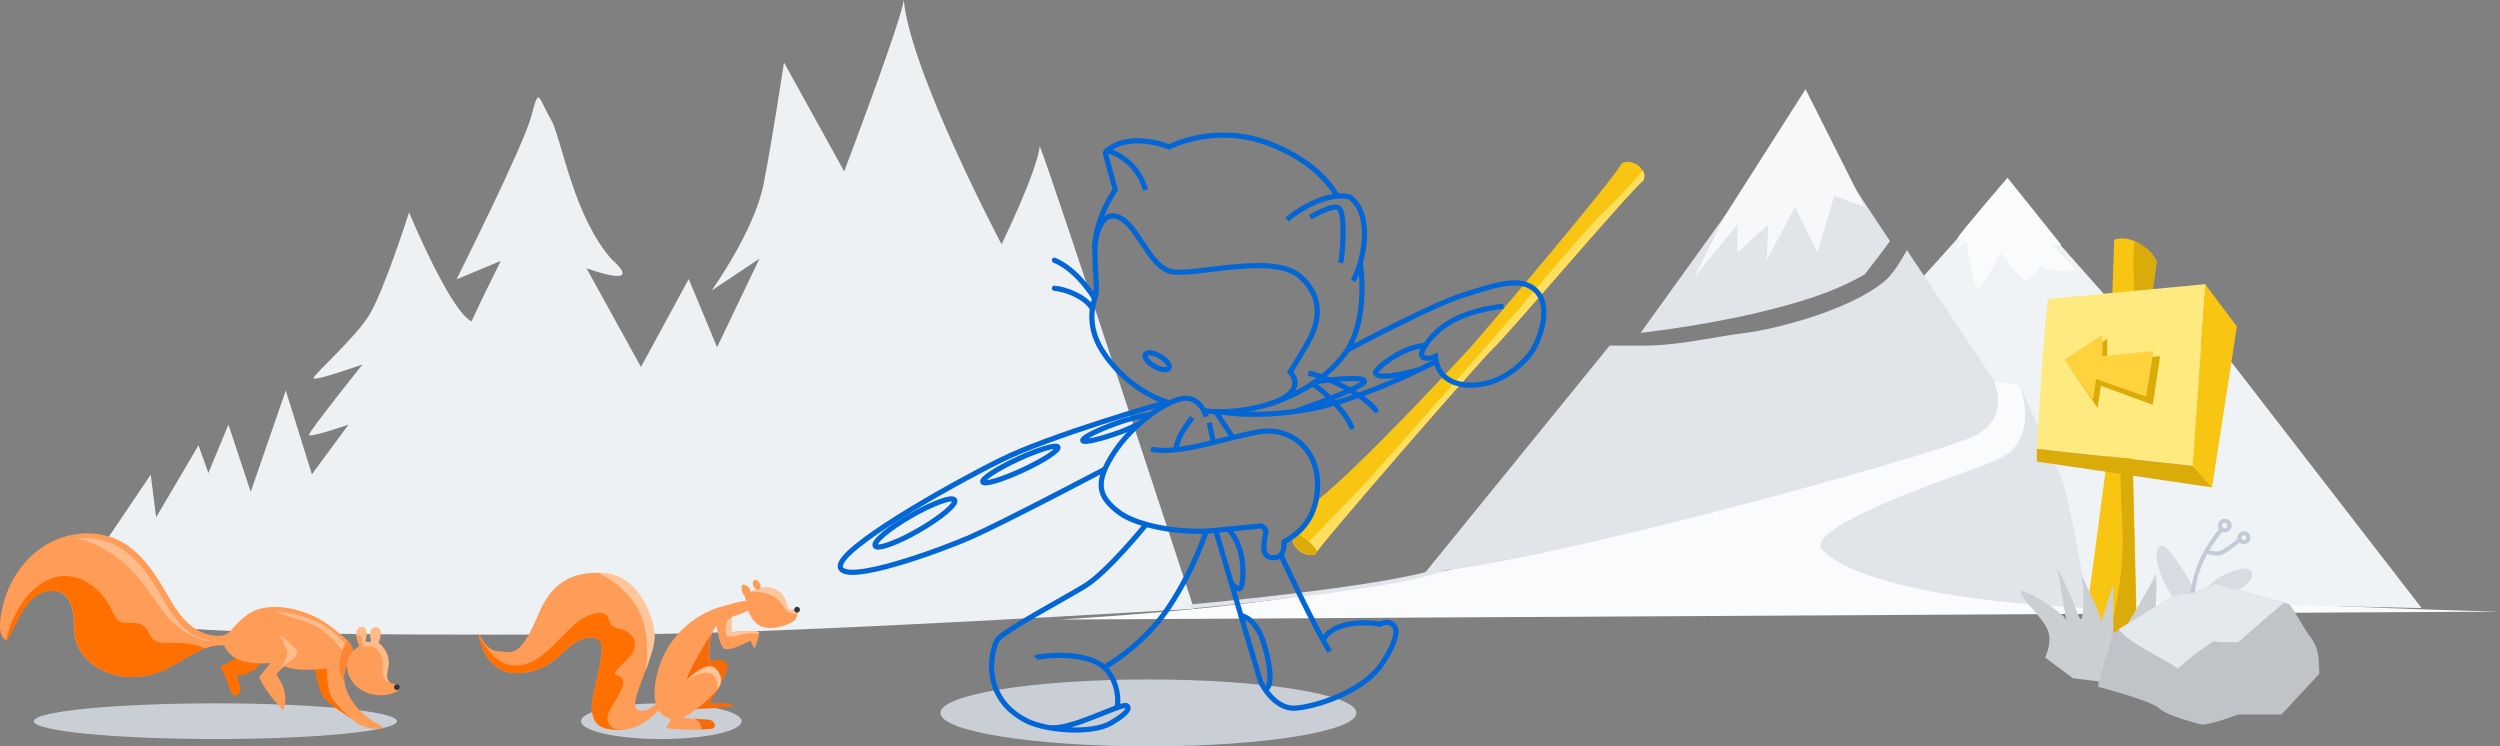
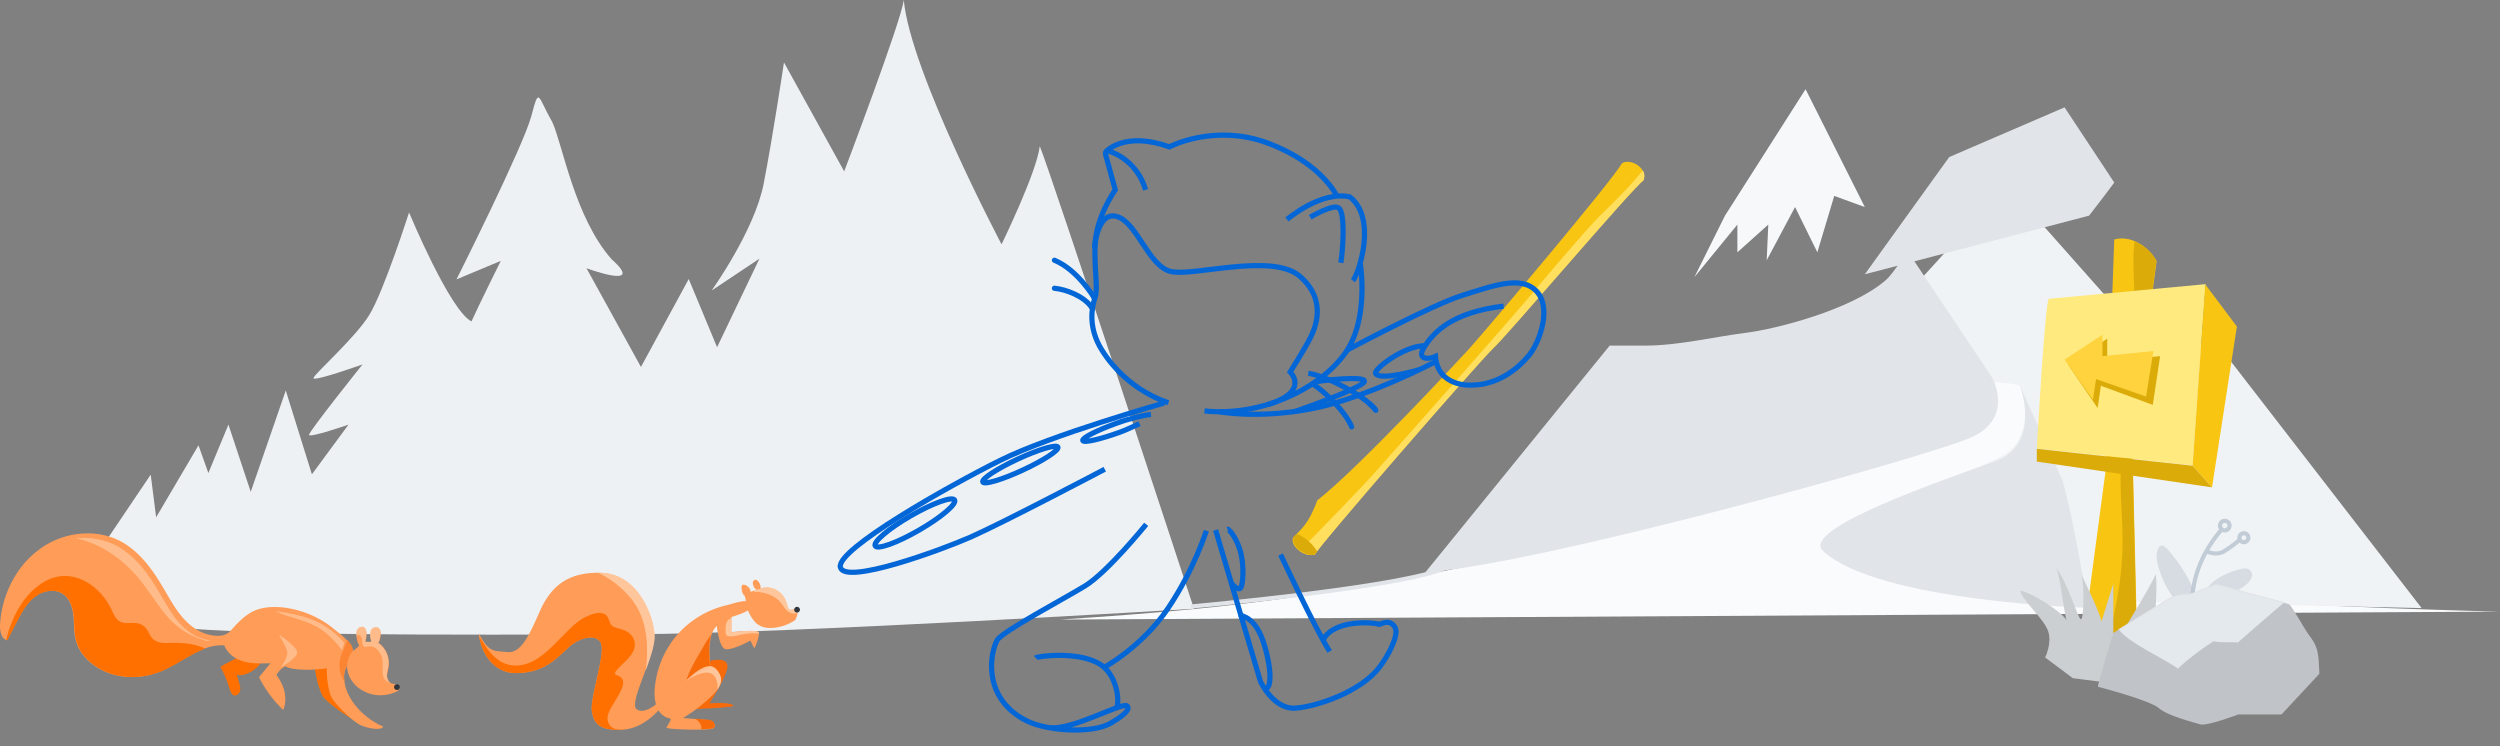
<svg xmlns="http://www.w3.org/2000/svg" fill="none" height="152.854" width="512.002">
  <rect width="100%" height="100%" fill="#808080" stroke="none" />
  <path d="m403.053 76.003 13.374 2.61s17.94 17.288-18.267 30.335c-36.207 13.048 113.842 16.31 113.842 16.31l-294.879 1.631c37.578-2.479 59.367-4.893 116.451-18.267 38.882-9.133 68.37-19.44 69.48-32.62z" fill="#fafbfc" />
-   <path d="M44.11 151.354c20.538 0 37.186-1.636 37.186-3.654s-16.648-3.653-37.186-3.653c-20.537 0-37.185 1.635-37.185 3.653s16.648 3.654 37.185 3.654zm91.335 0c9.08 0 16.44-1.636 16.44-3.654s-7.36-3.653-16.44-3.653c-9.08 0-16.44 1.635-16.44 3.653s7.36 3.654 16.44 3.654zm99.75 1.5c23.527 0 42.6-3.067 42.6-6.85 0-3.783-19.073-6.85-42.6-6.85-23.528 0-42.601 3.067-42.601 6.85 0 3.783 19.073 6.85 42.6 6.85z" fill="#cacfd6" />
  <path d="m495.953 124.54-84.419-1.826-8.807-26.096c2.283-.848 5.154-2.087 7.568-3.392 4.827-2.675 5.35-9.655 3.327-14.222-1.435-.587-5.22-.718-5.22-.718s.718 3.262.327 6.263c-.261 2.153-5.284 4.697-8.09 5.937l-10.242-30.401c1.566-.914 16.962-18.593 16.962-18.593h6.915l29.619 33.402 9.785-5.023z" fill="#f0f3f5" />
  <path d="M413.687 79.004s4.567 11.939-5.089 15.461c-9.655 3.523-40.252 13.831-35.228 18.398 11.351 10.438 54.278 11.612 54.278 11.612s-2.936-18.07-5.219-26.03z" fill="#e1e4e8" />
  <path d="m18.994 114.82 11.873-17.615 1.11 8.742 8.676-14.743 2.022 5.675 4.11-9.916 4.567 13.765 7.176-20.745 5.35 17.157 7.502-10.177s-8.09 2.805-8.09 2.088c0-.718 10.96-14.418 10.96-14.418s-10.046 3.588-10.046 2.805c0-.717 8.546-8.22 11.417-12.917 2.935-4.697 8.155-21.007 8.155-21.007s8.35 20.094 12.786 22.312c1.436-3.197 6.002-12.396 6.002-12.396l-9.068 3.784s13.7-27.27 15.331-33.467c1.631-6.198 1.24-4.045 4.306 1.305 2.088 4.566 4.567 19.506 12.134 28.052 7.177 6.394-5.154 1.827-5.154 1.827l11.156 20.224 9.786-18.006 5.806 13.961 8.677-18.136-9.786 6.524s8.742-12.2 10.634-21.79c1.892-9.655 4.175-24.921 4.175-24.921l12.33 22.311S184.634 4.175 185.091 0c1.37 14.744 20.028 50.038 20.028 50.038s7.177-14.679 7.829-20.093c2.283 5.414 31.575 94.726 31.575 94.726s-82.722 5.089-115.015 5.219c-32.293.13-94.14.522-99.815-2.61-5.676-3.131-10.7-12.46-10.7-12.46z" fill="#eef1f3" />
  <path d="M243.871 124.214s46.972-4.24 52.843-8.35" stroke="#e1e4e8" stroke-miterlimit="10" stroke-width=".853" />
  <path d="M145.296 135.37s3.197-.913 3.654.718c.521 1.565-3.654 7.959-3.654 7.959s4.763-.392 4.958.587c-3.457.522-7.567.457-7.828.652-.261.196 2.87-9.916 2.87-9.916z" fill="#f66a0a" />
  <path d="M155.342 129.499c-.326-.653-5.545 0-5.545 0v-3.132s3.98-1.174 4.175-2.087c.587-2.284-4.11-.588-4.893-.392a19.349 19.349 0 0 0-9.003 4.697c-3.522 3.262-5.675 7.894-6.001 12.657-.066.978 0 2.022.26 3-1.043.849-2.674 1.827-3.914 1.044-1.827-1.304 3.85-10.83 3.588-15.33-.195-3.785-3.327-12.592-11.22-12.657-6.329-.065-9.917 2.544-12.33 8.09-2.415 5.545-3.98 8.415-6.59 8.154-2.61-.26-3.719.196-5.806-3.783.196 2.674 2.283 8.22 7.828 8.09 5.546-.131 7.96-2.871 10.439-5.155 2.413-2.348 6.72-3.262 6.915-.13.196 3.066-2.414 10.634-2.022 13.113.39 2.479 1.5 3.914 6.001 3.784 3.85-.13 6.524-2.806 7.633-3.98.457.718 1.175 1.37 2.023 1.566.13.065.26.065.391.13.326.196-.652 1.5-.783 1.827-.13.326 6.002.587 8.873.326.326 0 .587-.065.848-.26.326-.327.13-.98-.196-1.24-.391-.261-.848-.327-1.37-.392-1.566-.13-3.197-.26-4.762-.391a32.402 32.402 0 0 0 6.263-4.893c.913-.913 1.826-2.218 1.5-3.458-.26-1.044-1.24-1.696-2.153-2.218-.13-1.696-.326-3.392-.065-5.088.196-1.37.522-2.35 1.37-3.197 0 0 .457 4.175 1.631 4.697 1.174.522 5.284-1.696 5.284-1.696s.653 1.566.848 1.5c.066-.13 1.11-2.479.783-3.196z" fill="#ff9c57" />
  <path d="M152.538 122.061c-.587-.326-.914-2.087-.457-2.283.457-.196 1.631.457 1.631 1.435.326-.13 1.044-.326 1.174-.522-.26-.26-.456-.195-.652-.913-.261-.979.522-1.24.848-.913.391.26.848 1.174.652 1.761 1.11-.587 2.48-.26 3.523.392 1.044.652 1.696 1.761 1.957 2.935.066.261.13.587.327.783.456.392 1.174-.13 1.696.065.456.13-.13 2.023-.522 2.284a9.511 9.511 0 0 1-3.784 1.435c-1.24.196-2.61.13-3.653-.587-.522-.326-.914-.848-1.24-1.305-1.305-2.022-.978-2.414-1.5-4.567z" fill="#ff9c57" />
  <path d="M145.688 129.955c-.914 1.11-1.631 2.48-2.349 3.719-1.044 1.761-2.088 3.588-2.74 5.545 1.631-.978 3.197-1.957 4.958-2.675-.065 0-.13-.065-.13-.065-.13-1.696-.327-3.392-.066-5.088a6.715 6.715 0 0 1 .327-1.436z" fill="#f66a0a" />
  <path d="M124.42 147.178c-.262-2.414 5.87-7.763 1.826-8.937-.261-.066-.392-.392-.261-.588 1.174-1.63 3.392-2.935 3.914-4.827.522-1.892-.783-3.458-2.544-3.915-.652-.195-1.566-.326-2.088-.848-.587-.652-.522-1.696-1.304-2.218-1.24-.783-3.197.065-4.306.653-1.827.978-3.197 2.544-4.632 3.98-2.414 2.413-5.22 5.544-8.873 5.805-4.044.327-6.197-2.935-8.024-6.002.391 2.806 2.544 7.699 7.763 7.568 5.546-.13 7.96-2.87 10.439-5.154 2.413-2.348 6.72-3.262 6.915-.13.196 3.066-2.414 10.634-2.022 13.113.39 2.479 1.5 3.914 6.001 3.784.327 0 .718-.066 1.044-.13-1.892.195-3.653.064-3.849-2.154z" fill="#ff7000" />
  <path d="M158.866 122.453c.652.456 1.109 1.044 1.566 1.696.782 1.305 1.761 1.696 3 1.435.066-.456.066-.783-.13-.848-.587-.196-1.24.326-1.696-.065-.196-.196-.261-.457-.326-.783-.261-1.174-.979-2.283-1.958-2.936a3.67 3.67 0 0 0-2.348-.652c-.392.13-.783.196-1.11.26-.26.066-.521.131-.782.131-.261.13-.522.196-.783.327.065.065.13.13.13.195 1.436 0 3.067.326 4.437 1.24zm-29.423.391c3.131 4.045 3.457 9.46 2.805 14.483.978-2.675 1.957-5.48 1.827-7.372-.196-3.784-3.328-12.59-11.222-12.656h-.456c2.805 1.174 5.48 3.523 7.046 5.545z" fill="#ffd1ac" opacity=".8" />
  <path d="m144.643 147.374-2.348-.196a2.56 2.56 0 0 1 1.174 1.175c.196.391.196.717.13.978.653 0 1.305-.065 1.762-.065.326 0 .587-.065.848-.261.326-.326.13-.979-.196-1.24-.391-.326-.913-.391-1.37-.391z" fill="#f66a0a" />
  <path d="M163.236 125.454a.587.587 0 1 0 0-1.174.587.587 0 0 0 0 1.174z" fill="#2f363d" />
  <path d="M145.427 136.414c-2.023 0-4.176 2.348-5.024 3.066 4.632-3 6.263-1.63 6.524.652.065.392 0 .718-.065 1.11.587-.783.978-1.697.718-2.61-.261-1.044-1.11-2.218-2.153-2.218zm4.37-6.915v-2.87c-.456.064-.782.325-1.043.978-.196.456-.261 2.087 0 2.479.522.652 2.936-.13 3.784-.261.978-.13 1.957-.196 2.935-.065 0-.13 0-.196-.065-.261-.456-.653-5.61 0-5.61 0z" fill="#ffd1ac" opacity=".8" />
  <path d="M64.334 136.022s.718 5.546 2.153 7.046c1.436 1.566 7.372 5.676 7.698 4.828-2.87-3.588-6.001-12.591-6.001-12.591zm-18.984.392a.14.14 0 0 0-.13.13c-.066.13 0 .261.065.327a18.693 18.693 0 0 1 1.566 3.718c.26.913.717 2.218 1.63 1.762 1.501-.783.261-2.74 0-4.437.196 1.044 3.458-.195 4.567-1.696 1.37-1.957-1.892-2.283-3.066-1.957-1.631.391-3.197 1.435-4.632 2.153z" fill="#ff7000" />
  <path d="M58.006 124.41c-1.957-.196-4.044-.13-5.871.652-1.762.783-3.132 2.153-4.436 3.588-.392.457-.783.914-1.305 1.175a3.537 3.537 0 0 1-1.631.391c-2.675.065-5.154-1.37-6.98-3.327-1.827-1.957-3.067-4.37-4.437-6.654-2.153-3.654-4.828-7.307-8.546-9.33-5.22-2.805-12.004-1.957-16.766 1.632C3.206 116.059.4 121.93.009 127.802c-.065 1.305.196 3.001 1.435 3.328.653-1.24 1.305-2.545 1.958-3.784.978-1.892 2.022-3.784 3.653-5.089 1.63-1.305 4.175-1.761 5.871-.587 1.37.979 1.892 2.675 2.088 4.306.196 1.63.065 3.327.457 4.958.913 3.914 4.762 6.654 8.676 7.437 2.871.587 5.872.261 8.547-.783 4.501-1.761 8.416-5.74 13.243-5.415.653 1.697 2.284 2.87 4.045 3.328 1.761.456 3.588.391 5.415.326-.783.978-1.566 1.892-2.349 2.87 1.24 2.48 2.936 4.763 4.958 6.72.979-2.48.196-5.024-1.37-7.176.261-.588 1.175-1.566 1.827-1.762 1.761.979 6.459.718 8.481.392-.065 1.435.196 4.762 1.11 6.197.912 1.435 3.913 4.436 5.61 5.35 1.043.587 4.37 1.37 4.827.391-4.045-1.696-8.024-5.871-8.024-10.242 0-2.153 1.827-3.523 1.761-5.35-.065-1.566-2.61-3.392-3.718-4.306-2.936-2.479-6.655-4.044-10.504-4.501z" fill="#ff9c57" />
  <path d="M35.63 131.651c-1.566 0-3.197.327-4.437-.913-.456-.457-.652-1.109-.978-1.63-.914-1.436-2.088-1.632-3.719-1.501-2.022.13-2.74-.653-3.523-2.48-2.283-5.153-8.09-9.133-13.635-6.132-4.305 2.284-6.915 7.307-8.024 11.874 0 .065-.065.065-.065.13.065.065.195.065.26.13.653-1.239 1.305-2.544 1.958-3.783.978-1.892 2.022-3.784 3.653-5.089 1.631-1.305 4.175-1.761 5.872-.587 1.37.979 1.892 2.675 2.087 4.306.196 1.63.066 3.327.457 4.958.913 3.914 4.762 6.654 8.677 7.437 2.87.587 5.871.261 8.546-.783 3.197-1.24 6.132-3.588 9.264-4.762-1.957-.914-4.11-1.175-6.394-1.175z" fill="#ff7000" />
  <path d="M57.093 129.955c.065 0 3.85 2.545 3.784 3.719-.065 1.174-3.393 3-3.393 3s1.631-2.087 1.305-3.326c-.326-1.24-1.696-3.393-1.696-3.393z" fill="#ffd1ac" opacity=".6" />
  <path d="M71.12 131.064c-.392 1.305-1.11 2.48-1.436 3.784-.457 1.892 0 3.458.913 4.828-.065-.392-.13-.783-.13-1.174 0-2.153 1.827-3.523 1.761-5.35.066-.718-.456-1.435-1.109-2.088z" fill="#fb8532" />
  <path d="M73.729 128.455c.978-.392 1.761.587 1.109 3h1.24c-.196-.652-.327-1.37-.196-2.022.13-.652.522-.978 1.174-.978.652.065.913.587.913 1.305 0 .652-.13 1.304-.456 1.891 1.5 1.044 2.348 2.936 2.087 4.763-.065.652-.26 1.305-.326 1.892 0 .652.261 1.37.848 1.63.326.131.718.131 1.044.262.326.13.718.391.652.783-.065.326-.326.521-.587.652-2.022.979-4.566 1.044-6.589 0-1.827-.848-3.262-2.61-3.523-4.567-.195-1.305.261-2.61 1.044-3.653.326-.326 1.24-.783 1.37-1.24-.391-.652-1.109-3.196.196-3.718z" fill="#ff9c57" />
  <path d="M81.296 141.307a.587.587 0 1 0 0-1.175.587.587 0 0 0 0 1.175z" fill="#2f363d" />
  <path d="M27.8 117.756c2.284 2.544 3.98 5.48 6.133 8.154 2.284 2.74 5.024 4.502 8.416 5.35.261-.065.457-.065.718-.13-2.349-.196-4.502-1.566-6.133-3.328-1.826-1.957-3.066-4.37-4.436-6.654-2.153-3.653-4.828-7.307-8.546-9.33-2.61-1.37-5.546-1.891-8.481-1.565 4.762.914 9.264 3.98 12.33 7.503zm37.122 10.634c2.087 1.174 3.718 2.935 5.153 4.762.13-.522.261-.979.457-1.5-1.109-1.24-2.283-2.35-3.718-3.262-3.132-2.088-6.785-2.675-10.373-3.262.391.195.848.391 1.24.587 2.348.913 4.957 1.37 7.24 2.675z" fill="#ffd1ac" opacity=".6" />
  <path d="M269.249 113.58c-.13-.717 33.663-39.6 36.533-42.274 2.871-2.675 28.901-33.272 30.728-34.316 1.174-2.544-2.675-4.697-4.371-3.523-1.566 3.132-28.9 35.425-31.38 38.1-2.479 2.675-22.312 24.073-30.988 30.923-1.892 5.219-3.588 6.067-4.958 7.633-.261.783.065 1.892 1.63 2.935 1.632.979 2.806.522 2.806.522z" fill="#f9c513" />
  <path d="M327.507 44.362c-2.48 2.414-11.743 13.374-14.157 16.245-5.219 6.197-26.748 30.531-32.228 36.664-2.544 2.87-12.33 12.917-14.874 15.461.13.066.196.13.326.261 1.566 1.044 2.74.587 2.74.587-.13-.717 33.663-39.6 36.534-42.274 2.935-2.675 28.9-33.272 30.727-34.316.326-.783.261-1.5-.13-2.087-2.74 3.392-5.872 6.458-8.938 9.46z" fill="#ffdf5d" />
  <path d="M265.595 109.34c-.26.26-.456.457-.652.717-.26.783.065 1.892 1.631 2.936s2.74.587 2.74.587c0-.065.13-.26.457-.652-1.044-1.631-2.414-2.87-4.176-3.588z" fill="#dbab09" />
  <g stroke="#0366d6" stroke-miterlimit="10" stroke-width="1.633">
    <path d="M234.607 38.882c-1.566-5.48-6.132-7.633-7.698-7.959-.326-.065-.587.261-.522.587l2.022 7.372s-4.175 5.806-4.175 11.874c0 6.067.653 8.415 0 10.307-.652 1.892-1.435 6.068 1.435 10.634 5.35 8.546 13.635 10.765 13.635 10.765" stroke-width="1.065" />
    <path d="M226.583 30.988s3.718-4.175 12.917-.913c0 0 9.199-4.893 20.29-.718 11.09 4.176 14.09 10.96 14.09 10.96" stroke-width="1.065" />
    <path d="M263.573 44.95s6.915-5.937 12.852-4.633c5.61 4.306 1.957 15.527.652 17.158" stroke-width="1.065" />
    <path d="M268.336 44.493s4.892-2.936 5.936-1.827c1.24 1.305.783 8.481.326 11.156M224.17 50.82s.522-7.764 4.632-6.459c4.11 1.305 6.393 10.047 10.895 11.221 4.436 1.175 20.746-3.914 26.487.979 5.74 4.958 3.131 10.699 2.153 12.656-.98 1.957-4.11 6.98-4.11 6.98s4.11 3.85-4.437 6.655" stroke-width="1.065" />
    <path d="M278.578 53.887s1.957 11.613-3.197 18.593c-5.545 7.568-17.549 12.852-28.705 11.678" stroke-width="1.065" />
-     <path d="M247.002 85.332s-.782-3.523-3.98-3.784c-3.196-.195-10.894 5.024-14.873 11.156-3.98 6.132-3.328 9.003 1.174 12.33 3.392 2.48 11.938 4.371 19.637 3.588l9.329-.913s.783.196.978 1.174c0 .587-1.435 4.958.979 5.285 2.414.391 2.74-1.436 2.74-3.197 2.022-1.174 6.654-3.85 6.85-11.352.196-7.567-5.415-12.134-11.743-11.22-6.328.978-16.636 4.892-22.377 3.587m8.481-6.458s-3.262 3.784-3.327 6.589m11.613-2.544-3.523-5.285m-1.305 2.284.848 4.044m-9.084-15.225c.324-.562-.5-1.645-1.843-2.42-1.341-.775-2.692-.947-3.016-.385-.325.561.5 1.644 1.842 2.419 1.342.775 2.692.948 3.017.386z" stroke-width="1.065" />
    <path d="M238.456 82.527s-23.094 6.524-33.598 11.743c-10.503 5.219-33.663 18.267-32.75 21.92.98 3.653 20.42-3.458 26.683-6.198 7.046-3.131 27.466-13.896 27.466-13.896m8.48 11.287s-7.958 9.85-12.59 12.656c-4.502 2.74-16.962 9.33-17.941 11.09-1.435 2.61-3.131 11.874 6.067 16.506 3.98 2.022 13.309 2.74 17.223.457 3.914-2.284 3.719-3.132 3.327-3.523-.978-.848-11.351 5.088-15.853 4.436" stroke-width="1.065" />
    <path d="M212.1 134.718c.326-.327 9.981-1.631 14.026 1.957 3.262 2.936 3.001 8.22 2.48 8.35m-2.48-8.35s7.764-4.175 13.113-12.135c5.35-7.959 7.829-15.853 7.829-15.853m1.892-.13 9.198 31.054s2.675 5.74 7.177 5.414c4.436-.326 13.373-3.392 17.157-8.35 1.892-2.48 4.11-6.72 3.197-8.22-1.044-1.631-2.414-.848-3.197-.587-1.174-.457-9.068-1.044-11.416 3m-8.808-17.288s6.916 14.875 10.047 19.833m3.588-61.716s17.354-9.264 23.617-11.22c6.328-1.958 12.069-4.176 15.2-.784 3.132 3.393.587 10.373-1.5 12.983-2.414 2.936-6.524 6.197-11.939 6.197 0 0-6.785.457-7.307-5.871-1.5.718-3.784.587-2.414-1.696 1.958-3.262 5.872-7.372 16.375-8.612" stroke-width="1.065" />
    <path d="M249.547 84.288s7.567 1.566 18.789-.522c11.22-2.087 25.834-9.785 25.834-9.785" stroke-width="1.065" />
    <path d="M215.949 53.3c4.762 1.957 8.155 7.698 8.155 7.698m-8.155-1.957c2.283.196 6.198 1.63 7.698 4.045" stroke-linecap="round" stroke-width="1.065" />
    <path d="M267.944 76.46c3.001.326 11.482 4.37 13.83 7.567" stroke-width="1.065" />
    <path d="M280.405 82.592c.587.522 1.043.979 1.37 1.435m-12.983-5.415c2.218 1.305 6.785 5.676 8.025 8.808" stroke-linecap="round" stroke-width="1.065" />
    <path d="M188.224 108.573c4.493-2.594 7.755-5.355 7.287-6.166-.468-.812-4.49.634-8.983 3.228-4.494 2.595-7.757 5.355-7.288 6.166.468.811 4.49-.634 8.984-3.228zm21.268-12.31c4.249-1.974 7.459-4.076 7.17-4.697-.288-.621-3.965.475-8.214 2.447-4.248 1.973-7.458 4.076-7.17 4.697.288.621 3.966-.475 8.214-2.448zm23.876-9.496c-.914.457-3.132 1.436-4.045 1.762-3.98 1.435-7.372 2.218-7.568 1.696-.196-.522 2.87-2.088 6.85-3.523 2.805-1.044 5.806-1.696 7.111-1.827m16.44 34.512s1.044 1.37 1.762 1.174c.717-.196.978-5.089 0-8.024-.979-2.936-2.349-4.241-2.545-4.176m2.74 17.615c.066.26 3.067.195 4.828 6.132 1.762 5.937 1.305 9.33 0 8.873m33.01-70.197c-4.5 0-10.633 4.893-10.242 5.676.849 1.63 8.873-.718 8.873-.718m-25.247 8.481s13.57-4.697 14.091-6.067c.522-1.37-9.851-.13-10.242.13" stroke-width="1.065" />
  </g>
-   <path d="M381.916 56.17c-6.524 3.784-13.635 5.872-21.79 7.829-11.743 2.805-24.138 4.175-24.138 4.175l17.288-24.007 23.617-10.178 10.177 15.397s-1.305 1.826-5.154 6.784z" fill="#e1e4e8" />
+   <path d="M381.916 56.17l17.288-24.007 23.617-10.178 10.177 15.397s-1.305 1.826-5.154 6.784z" fill="#e1e4e8" />
  <path d="M403.706 89.573c-8.808 3.98-89.9 26.421-111.754 27.595l37.708-46.384h7.11c7.047 0 14.353-1.827 20.681-2.61 6.329-.783 21.594-4.697 28.64-10.699 2.088-1.761 4.436-6.263 4.436-6.263l17.615 26.357c-.065 0 4.37 8.09-4.436 12.004z" fill="#e1e4e8" />
  <path d="m353.276 44.167 16.506-25.9 12.134 24.138-6.263-2.283-3.458 11.547-4.566-9.264-5.807 10.895.327-7.307-6.329 5.676v-5.676l-8.807 10.765z" fill="#f6f8fa" />
  <path d="m426.213 134.13 5.154-38.751 1.63-46.32s2.219-.848 4.959.718c2.805 1.566 3.718 3.719 3.718 3.719l-4.958 37.25 1.044 43.45-5.48 4.762z" fill="#f9c513" />
  <path d="M441.61 53.43s-.914-2.152-3.72-3.718a6.357 6.357 0 0 0-.717-.326c-.457 3.522-.13 7.11-.065 10.699 0 4.045-.326 8.09-.914 12.134-1.043 8.285-1.761 16.636-1.892 24.921-.065 4.24.327 8.416.392 12.591.065 3.915-.261 7.894-.913 11.743-.849 5.285-2.284 10.438-3.85 15.527l2.284 1.827 5.48-4.763-1.044-43.449z" fill="#dbab09" />
  <path d="M419.624 61.194c-.783.065-2.48 30.662-2.48 30.662l31.902 3.458 2.675-37.121z" fill="#ffea7f" />
  <path d="m451.656 58.258-2.61 37.12 3.98 4.437 5.089-32.945z" fill="#f9c513" />
  <path d="m429.605 83.57-6.002-8.807 7.96-5.414v4.632l10.829-1.044-1.5 9.981-10.634-3.914z" fill="#dbab09" />
  <path d="m428.627 81.874-5.807-8.22 7.764-5.088v4.37l10.438-1.043-1.5 9.329-10.243-3.588z" fill="#ffd33d" />
  <path d="M440.24 140.915s1.956-20.42 1.239-23.355c-.457 1.696-8.677 14.94-8.677 14.94v-12.983s-1.827 5.937-2.414 7.763c-.587-2.74-4.893-10.96-4.24-10.046.652.913.783 9.59 0 9.59-.588-.13-2.87-8.09-5.22-10.7.914.914 1.501 7.634 2.284 10.96-.326-1.239-6.459-5.48-9.46-6.132.327 1.957 4.763 5.676 5.676 8.22.913 2.545-.587 5.48-.587 5.48l5.676 4.24z" fill="#cccfd2" />
  <path d="M429.67 140.654c-.13-.456 3.132-11.025 3.132-11.025s9.786-6.002 11.482-7.046c1.696-.978 4.175-.848 4.175-.848l5.285-2.022s14.678 3.849 15.07 4.045c.456.13 3 4.892 4.175 6.458 1.174 1.566 1.696 2.61 1.892 5.154l.13 2.61-7.763 8.35h-8.873s-6.328 2.414-7.763 2.023c-1.435-.457-6.589-1.697-8.48-3.328-1.828-1.63-12.461-4.37-12.461-4.37z" fill="#c0c4c8" />
  <path d="M449.046 123.497s-.782-7.438 6.198-15.331m.391.456a.979.979 0 1 0 0-1.958.979.979 0 0 0 0 1.958zm3.915 2.414a.913.913 0 1 0 0-1.827.913.913 0 0 0 0 1.827z" stroke="#c2ccd7" stroke-miterlimit="10" stroke-width=".853" />
  <path d="M451.852 112.863s1.957 1.109 3.718 0c1.762-1.11 3.327-2.48 3.327-2.48" stroke="#c2ccd7" stroke-miterlimit="10" stroke-width=".853" />
  <path d="M442.066 116.19c-.326-1.11-.522-2.218-.261-3.327.13-.522.457-1.11.978-1.11.261 0 .457.131.653.327.457.326.848.783 1.174 1.24 2.74 3.261 4.828 7.11 6.133 11.22-.13-2.022.913-4.044 2.479-5.35 1.565-1.304 3.523-2.087 5.48-2.609.717-.195 1.63-.326 2.153.261.391.392.456.979.26 1.436-.13.521-.521.913-.848 1.24-.848.782-1.957 1.37-2.935 1.956a41.02 41.02 0 0 0-6.263 4.306c-.196.13-.392.326-.587.326-.13 0-.261 0-.457-.065-4.175-1.174-6.85-6.067-7.96-9.851z" fill="#bcc7d1" opacity=".5" />
  <path d="M446.045 136.936c2.023-1.957 5.089-4.24 7.307-5.61 1.827.39 3.523.065 4.958.26 3.001-2.61 6.459-5.676 9.525-8.22-3.523-.913-13.961-3.718-13.961-3.718l-5.284 2.022s-2.414-.13-4.176.848c-1.37.783-7.893 4.828-10.438 6.393 1.566 2.545 9.525 6.133 12.07 8.025z" fill="#e4e9ee" />
  <path d="M417.145 91.921v2.61l35.88 5.284-3.979-4.436z" fill="#dbab09" />
-   <path d="M400.9 48.798c.327-.913 10.243-12.395 10.243-12.395l11.025 13.765h-1.827l4.893 5.22s-6.393.587-7.306-1.24c-.653 1.305-2.414 3.588-3.197 3.327-.783-.26-4.958-5.61-4.958-5.61s-4.24 7.698-4.893 7.437c-.653-.261-2.153-9.916-2.153-9.916l-2.48 2.152 1.306-2.152z" fill="#fafbfc" />
  <path d="M467.77 123.431c-3.523-.913-13.961-3.718-13.961-3.718l-5.285 2.022s-2.413-.13-4.175.848c-1.37.783-7.894 4.828-10.438 6.394" stroke="#e1e4e8" stroke-miterlimit="10" stroke-width=".213" />
  <path d="M73.337 130.086c1.24-.13.522 2.087 1.24 2.348.522.196 1.24-.26 1.892.066.652.26 1.174.913 1.5 1.5.457.913.457 1.827.392 2.805-.065 1.37.065 2.675 1.565 3.067-.456-.327-.717-.98-.717-1.566 0-.653.196-1.305.326-1.892.261-1.827-.587-3.719-2.088-4.763.327-.587.457-1.174.457-1.891 0-.653-.26-1.24-.913-1.305-.653-.065-1.044.326-1.175.978-.13.653.066 1.37.196 2.023h-1.24c.718-2.414-.13-3.393-1.108-3.001-.653.26-.783.978-.718 1.696.13-.065.26-.065.391-.065z" fill="#ffd1ac" opacity=".6" />
</svg>